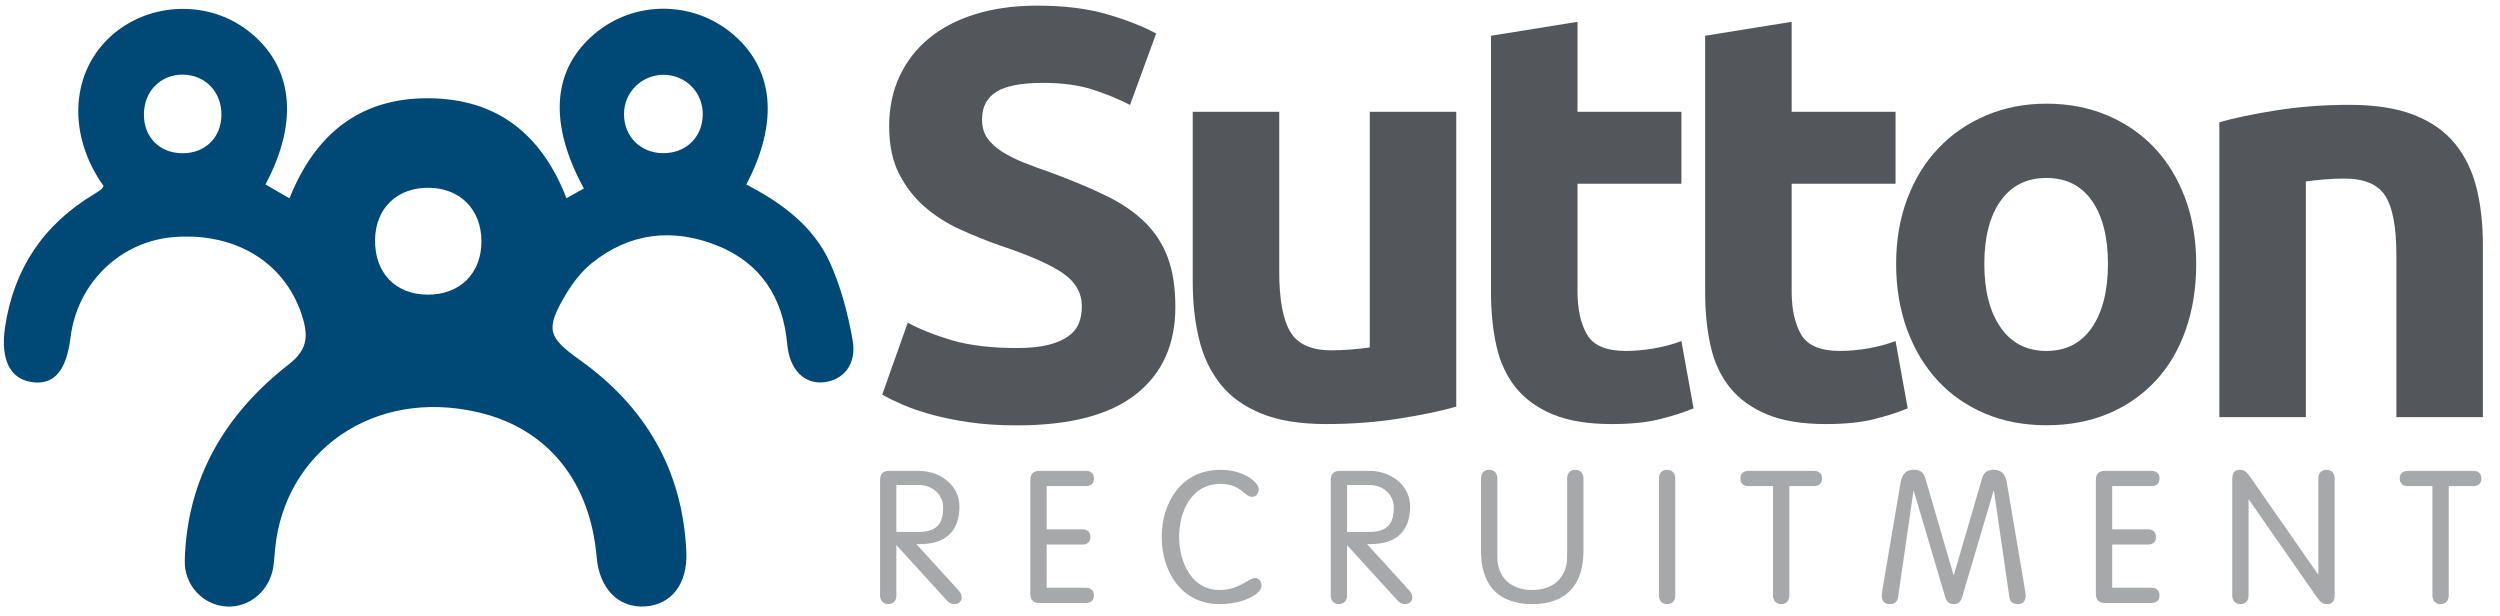
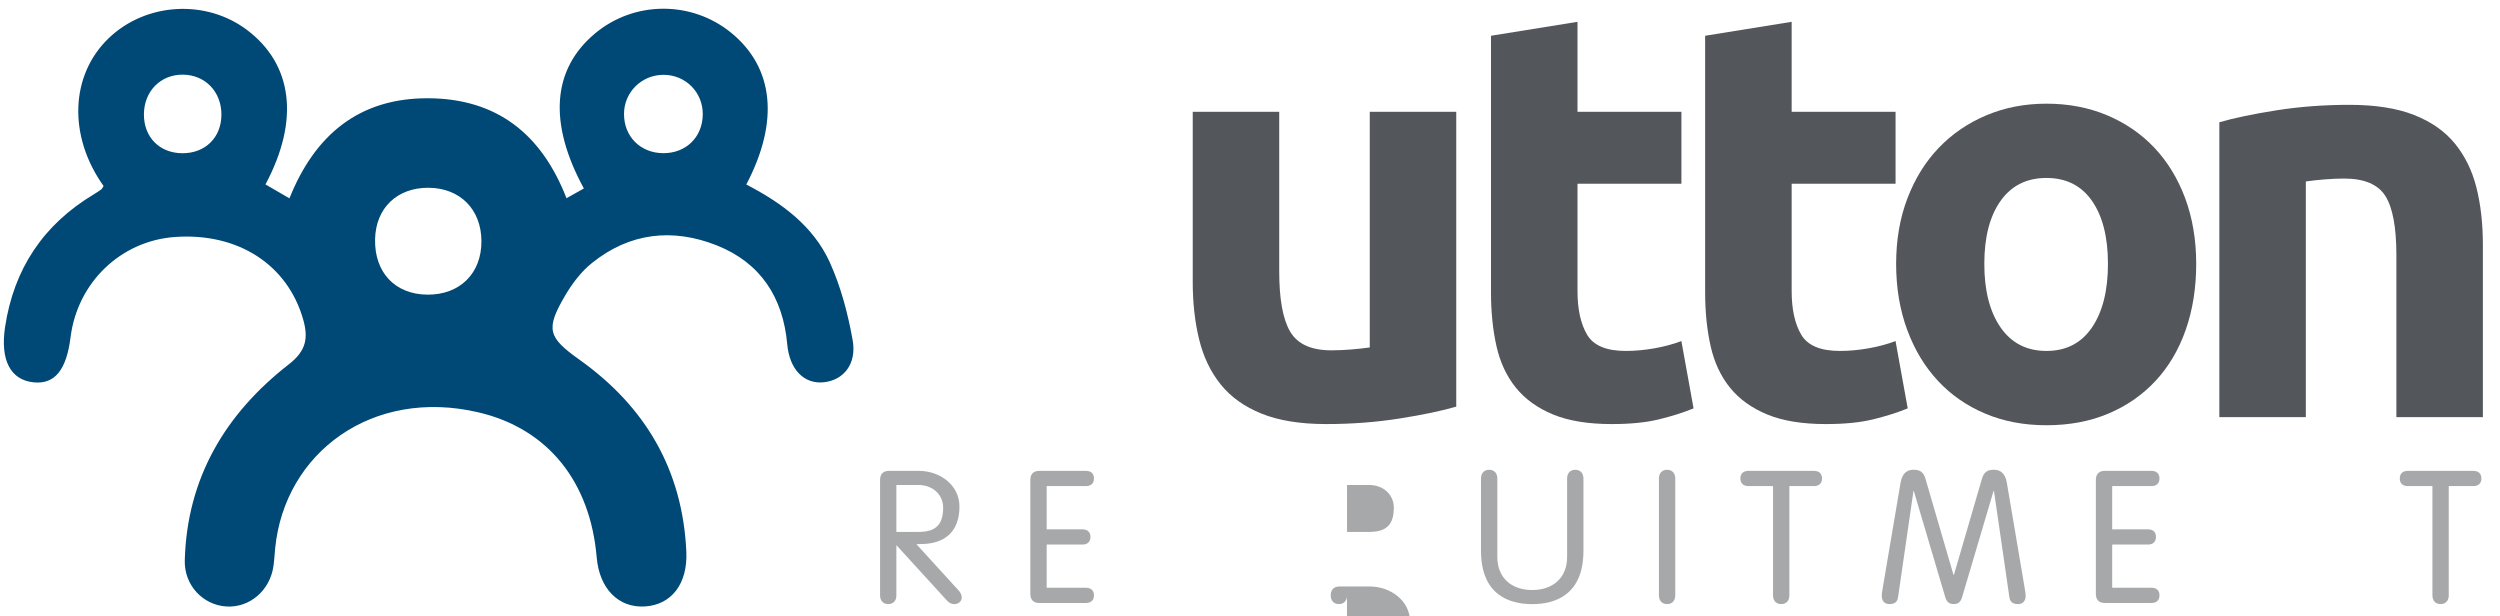
<svg xmlns="http://www.w3.org/2000/svg" version="1.1" id="Layer_1" x="0px" y="0px" viewBox="0 0 783.91 193.25" style="enable-background:new 0 0 783.91 193.25;" xml:space="preserve">
  <style type="text/css">
	.st0{fill:#004976;}
	.st1{fill:#53565A;}
	.st2{fill:#A7A8AA;}
</style>
  <path class="st0" d="M32.48,58.33C21.29,42.63,22.02,23.55,34.1,11.96C45.76,0.79,64.56-0.32,77.45,9.39  c14.34,10.81,16.56,28.29,5.79,48.44c2.28,1.33,4.59,2.67,7.52,4.36c7.95-19.86,21.81-31.51,43.6-31.38  c21.46,0.12,35.46,11.22,43.27,31.34c2.09-1.17,3.77-2.11,5.45-3.05c-11.2-20.56-9.92-37.36,3.45-48.57  c12.3-10.32,30.37-10.4,42.81-0.2c13.31,10.92,15.07,27.75,4.67,47.52c10.97,5.69,21,12.95,26.21,24.46  c3.46,7.65,5.66,16.06,7.14,24.35c1.33,7.49-2.84,12.52-9,13.2c-6.19,0.68-10.8-3.97-11.51-11.91c-1.3-14.68-8.38-25.55-22.06-30.99  c-13.82-5.5-27.35-4.03-39.2,5.53c-3.33,2.68-6.12,6.35-8.31,10.06c-6.31,10.73-5.47,13.2,4.46,20.27  c20.65,14.71,32.29,34.54,33.47,60.13c0.46,10.02-4.58,16.67-12.95,17.21c-8.31,0.53-14.32-5.57-15.16-15.39  c-1.99-23.47-15.07-40.33-37.11-45.48c-33.2-7.77-60.74,12.6-63.71,42.65c-0.18,1.84-0.27,3.7-0.53,5.53  c-1.07,7.69-7.47,13.16-14.79,12.7c-7.34-0.46-13.23-6.68-13.02-14.45c0.69-25.86,12.75-46.01,32.66-61.51  c5.5-4.28,6.1-8.32,4.45-14.09c-4.92-17.19-20.47-27.22-40.21-25.81c-16.98,1.21-30.58,14.29-32.72,31.47  c-1.28,10.26-4.97,14.77-11.55,14.11c-7.25-0.73-10.53-6.9-8.99-17.28C4.32,84.3,13.62,70.36,29.54,60.86  c0.79-0.47,1.54-0.99,2.28-1.52C31.99,59.22,32.07,58.96,32.48,58.33z M133.99,92.39c10.22,0.09,17.04-6.68,16.97-16.84  c-0.07-9.89-6.67-16.56-16.49-16.67c-9.93-0.11-16.67,6.36-16.86,16.17C117.41,85.45,123.88,92.3,133.99,92.39z M207.95,48.03  c7.14,0.04,12.32-5,12.41-12.11c0.09-6.91-5.31-12.42-12.22-12.46c-6.91-0.04-12.47,5.43-12.47,12.27  C195.65,42.82,200.82,47.99,207.95,48.03z M57.35,23.41c-6.97-0.06-12.14,5.15-12.22,12.33c-0.08,7.24,4.85,12.27,12.05,12.31  c7.21,0.03,12.25-4.96,12.25-12.14C69.43,28.75,64.33,23.47,57.35,23.41z" />
  <g>
-     <path class="st1" d="M318.84,109.13c4,0,7.31-0.33,9.92-1c2.61-0.67,4.7-1.58,6.28-2.73c1.58-1.15,2.67-2.52,3.28-4.09   c0.61-1.58,0.91-3.34,0.91-5.28c0-4.12-1.94-7.55-5.82-10.28c-3.88-2.73-10.56-5.67-20.02-8.83c-4.13-1.46-8.25-3.12-12.38-5   c-4.13-1.88-7.83-4.25-11.1-7.1c-3.28-2.85-5.95-6.31-8.01-10.37c-2.06-4.06-3.09-9.01-3.09-14.83c0-5.82,1.09-11.07,3.28-15.74   c2.18-4.67,5.28-8.64,9.28-11.92c4-3.28,8.86-5.79,14.56-7.55c5.7-1.76,12.13-2.64,19.29-2.64c8.49,0,15.83,0.91,22.02,2.73   c6.19,1.82,11.28,3.82,15.29,6.01l-8.19,22.39c-3.52-1.82-7.43-3.43-11.74-4.82c-4.31-1.39-9.5-2.09-15.56-2.09   c-6.8,0-11.68,0.94-14.65,2.82c-2.97,1.88-4.46,4.76-4.46,8.65c0,2.31,0.55,4.25,1.64,5.82c1.09,1.58,2.64,3,4.64,4.28   s4.31,2.43,6.92,3.46c2.61,1.03,5.49,2.09,8.65,3.19c6.55,2.43,12.25,4.82,17.11,7.19c4.85,2.37,8.89,5.13,12.1,8.28   c3.21,3.16,5.61,6.86,7.19,11.1c1.58,4.25,2.37,9.4,2.37,15.47c0,11.77-4.13,20.9-12.38,27.39c-8.25,6.49-20.69,9.74-37.31,9.74   c-5.58,0-10.62-0.34-15.11-1c-4.49-0.67-8.46-1.49-11.92-2.46s-6.43-2-8.92-3.09c-2.49-1.09-4.58-2.12-6.28-3.09l8.01-22.57   c3.76,2.06,8.4,3.91,13.92,5.55C304.06,108.31,310.83,109.13,318.84,109.13z" />
    <path class="st1" d="M456.61,127.51c-4.61,1.34-10.55,2.58-17.83,3.73c-7.28,1.15-14.92,1.73-22.93,1.73   c-8.13,0-14.9-1.09-20.29-3.28c-5.4-2.18-9.68-5.25-12.83-9.19c-3.16-3.94-5.4-8.64-6.73-14.1c-1.34-5.46-2-11.47-2-18.02V35.05   h27.12V85.1c0,8.74,1.15,15.05,3.46,18.93c2.3,3.88,6.61,5.82,12.92,5.82c1.94,0,4-0.09,6.19-0.27c2.19-0.18,4.13-0.39,5.82-0.64   V35.05h27.12V127.51z" />
    <path class="st1" d="M467.53,11.21l27.12-4.37v28.21h32.58v22.57h-32.58v33.67c0,5.7,1,10.25,3,13.65c2,3.4,6.03,5.1,12.1,5.1   c2.91,0,5.92-0.27,9.01-0.82c3.09-0.55,5.92-1.3,8.46-2.28l3.82,21.11c-3.28,1.34-6.92,2.49-10.92,3.46s-8.92,1.46-14.74,1.46   c-7.4,0-13.53-1-18.38-3c-4.85-2-8.74-4.79-11.65-8.37c-2.91-3.58-4.94-7.92-6.1-13.01c-1.15-5.1-1.73-10.74-1.73-16.93V11.21z" />
    <path class="st1" d="M534.68,11.21l27.12-4.37v28.21h32.58v22.57H561.8v33.67c0,5.7,1,10.25,3,13.65c2,3.4,6.03,5.1,12.1,5.1   c2.91,0,5.92-0.27,9.01-0.82c3.09-0.55,5.92-1.3,8.46-2.28l3.82,21.11c-3.28,1.34-6.92,2.49-10.92,3.46s-8.92,1.46-14.74,1.46   c-7.4,0-13.53-1-18.38-3c-4.85-2-8.74-4.79-11.65-8.37c-2.91-3.58-4.94-7.92-6.1-13.01c-1.15-5.1-1.73-10.74-1.73-16.93V11.21z" />
    <path class="st1" d="M688.65,82.74c0,7.52-1.09,14.41-3.28,20.66c-2.18,6.25-5.34,11.59-9.46,16.02   c-4.13,4.43-9.07,7.86-14.83,10.28c-5.76,2.43-12.23,3.64-19.38,3.64c-7.04,0-13.44-1.21-19.2-3.64   c-5.76-2.43-10.71-5.85-14.83-10.28c-4.13-4.43-7.34-9.76-9.65-16.02c-2.31-6.25-3.46-13.13-3.46-20.66   c0-7.52,1.18-14.38,3.55-20.57c2.37-6.19,5.64-11.47,9.83-15.83c4.19-4.37,9.16-7.76,14.92-10.19c5.76-2.43,12.04-3.64,18.84-3.64   c6.92,0,13.25,1.21,19.02,3.64c5.76,2.43,10.71,5.82,14.83,10.19c4.12,4.37,7.34,9.65,9.65,15.83   C687.49,68.36,688.65,75.22,688.65,82.74z M660.98,82.74c0-8.37-1.67-14.95-5-19.75c-3.34-4.79-8.1-7.19-14.29-7.19   s-10.98,2.4-14.38,7.19c-3.4,4.79-5.1,11.38-5.1,19.75c0,8.37,1.7,15.02,5.1,19.93c3.4,4.91,8.19,7.37,14.38,7.37   s10.95-2.46,14.29-7.37C659.31,97.75,660.98,91.11,660.98,82.74z" />
    <path class="st1" d="M695.93,38.33c4.61-1.33,10.56-2.58,17.83-3.73c7.28-1.15,14.92-1.73,22.93-1.73c8.13,0,14.89,1.06,20.29,3.19   c5.4,2.12,9.67,5.13,12.83,9.01c3.15,3.88,5.4,8.49,6.73,13.83c1.33,5.34,2,11.28,2,17.84v54.05h-27.12V80.01   c0-8.74-1.15-14.92-3.46-18.56c-2.31-3.64-6.61-5.46-12.92-5.46c-1.94,0-4,0.09-6.19,0.27c-2.18,0.18-4.13,0.4-5.82,0.64v73.89   h-27.12V38.33z" />
  </g>
  <g>
    <path class="st2" d="M281.08,186.69c0,1.69-0.99,2.73-2.56,2.73s-2.56-1.05-2.56-2.73v-36.25c0-1.57,0.81-2.79,2.73-2.79h9.48   c6.52,0,12.68,4.42,12.68,11.17c0,8.38-5.12,11.52-11.29,11.75l-2.21,0.06l13.21,14.49c0.7,0.76,0.99,1.4,0.99,2.33   c0,1.11-1.05,1.98-2.33,1.98c-1.05,0-1.75-0.52-2.33-1.16l-15.82-17.34V186.69z M281.08,166.79h6.98c5.35,0,7.68-2.27,7.68-7.62   c0-3.84-3.03-7.1-7.8-7.1h-6.87V166.79z" />
    <path class="st2" d="M328.2,184.3h12.33c1.45,0,2.5,0.76,2.5,2.38c0,1.63-1.05,2.39-2.5,2.39h-14.72c-1.92,0-2.73-1.22-2.73-2.79   v-35.84c0-1.57,0.81-2.79,2.73-2.79h14.72c1.45,0,2.5,0.76,2.5,2.38c0,1.63-1.05,2.39-2.5,2.39H328.2v13.56h11.23   c1.45,0,2.5,0.76,2.5,2.38c0,1.63-1.05,2.39-2.5,2.39H328.2V184.3z" />
-     <path class="st2" d="M382.42,185c6.22,0,8.96-3.72,11.11-3.72c1.22,0,2.04,0.93,2.04,2.39c0,2.62-5.88,5.76-13.15,5.76   c-11.99,0-18.15-10.3-18.15-21.06c0-10.76,6.17-21.06,18.44-21.06c7.33,0,11.98,3.96,11.98,6.05c0,1.34-0.81,2.44-2.09,2.44   c-2.33,0-3.49-4.07-9.89-4.07c-9.19,0-12.97,8.73-12.97,16.64C369.74,176.28,373.64,185,382.42,185z" />
-     <path class="st2" d="M422.39,186.69c0,1.69-0.99,2.73-2.56,2.73c-1.57,0-2.56-1.05-2.56-2.73v-36.25c0-1.57,0.81-2.79,2.73-2.79   h9.48c6.52,0,12.68,4.42,12.68,11.17c0,8.38-5.12,11.52-11.29,11.75l-2.21,0.06l13.21,14.49c0.7,0.76,0.99,1.4,0.99,2.33   c0,1.11-1.05,1.98-2.33,1.98c-1.05,0-1.75-0.52-2.33-1.16l-15.83-17.34V186.69z M422.39,166.79h6.98c5.35,0,7.68-2.27,7.68-7.62   c0-3.84-3.02-7.1-7.8-7.1h-6.87V166.79z" />
+     <path class="st2" d="M422.39,186.69c0,1.69-0.99,2.73-2.56,2.73c-1.57,0-2.56-1.05-2.56-2.73c0-1.57,0.81-2.79,2.73-2.79   h9.48c6.52,0,12.68,4.42,12.68,11.17c0,8.38-5.12,11.52-11.29,11.75l-2.21,0.06l13.21,14.49c0.7,0.76,0.99,1.4,0.99,2.33   c0,1.11-1.05,1.98-2.33,1.98c-1.05,0-1.75-0.52-2.33-1.16l-15.83-17.34V186.69z M422.39,166.79h6.98c5.35,0,7.68-2.27,7.68-7.62   c0-3.84-3.02-7.1-7.8-7.1h-6.87V166.79z" />
    <path class="st2" d="M464.39,150.04c0-1.69,0.99-2.73,2.56-2.73c1.57,0,2.56,1.05,2.56,2.73v24.61c0,6.52,4.42,10.36,10.94,10.36   c6.52,0,10.94-3.84,10.94-10.36v-24.61c0-1.69,0.99-2.73,2.56-2.73c1.57,0,2.56,1.05,2.56,2.73v22.63   c0,13.96-8.96,16.76-16.06,16.76c-7.1,0-16.06-2.79-16.06-16.76V150.04z" />
    <path class="st2" d="M525.3,186.69c0,1.69-0.99,2.73-2.56,2.73c-1.57,0-2.56-1.05-2.56-2.73v-36.65c0-1.69,0.99-2.73,2.56-2.73   c1.57,0,2.56,1.05,2.56,2.73V186.69z" />
    <path class="st2" d="M555.96,152.42h-7.74c-1.45,0-2.5-0.76-2.5-2.39c0-1.63,1.05-2.38,2.5-2.38h20.6c1.45,0,2.5,0.76,2.5,2.38   c0,1.63-1.05,2.39-2.5,2.39h-7.74v34.27c0,1.69-0.99,2.73-2.56,2.73c-1.57,0-2.56-1.05-2.56-2.73V152.42z" />
    <path class="st2" d="M595.17,187.21c-0.23,1.8-1.4,2.21-2.73,2.21c-1.57,0-2.39-1.05-2.39-2.62c0-0.58,0.12-1.34,0.29-2.33   l5.64-33.28c0.52-2.91,2.15-3.9,4.01-3.9c2.04,0,3.14,0.76,3.72,2.68l8.84,30.31h0.12l8.84-30.31c0.58-1.92,1.69-2.68,3.72-2.68   c1.86,0,3.49,0.99,4.01,3.9l5.64,33.28c0.17,0.99,0.29,1.75,0.29,2.33c0,1.57-0.81,2.62-2.38,2.62c-1.34,0-2.5-0.41-2.73-2.21   l-4.83-33.28h-0.12l-9.89,33.39c-0.52,1.69-1.45,2.09-2.62,2.09s-2.09-0.41-2.62-2.09l-9.89-33.39H600L595.17,187.21z" />
    <path class="st2" d="M662.31,184.3h12.33c1.45,0,2.5,0.76,2.5,2.38c0,1.63-1.05,2.39-2.5,2.39h-14.72c-1.92,0-2.73-1.22-2.73-2.79   v-35.84c0-1.57,0.81-2.79,2.73-2.79h14.72c1.45,0,2.5,0.76,2.5,2.38c0,1.63-1.05,2.39-2.5,2.39h-12.33v13.56h11.23   c1.45,0,2.5,0.76,2.5,2.38c0,1.63-1.05,2.39-2.5,2.39h-11.23V184.3z" />
-     <path class="st2" d="M705.07,186.69c0,1.69-0.99,2.73-2.56,2.73c-1.57,0-2.56-1.05-2.56-2.73v-36.36c0-2.04,0.7-3.02,2.33-3.02   c1.51,0,2.21,0.64,3.61,2.68l20.94,30.08h0.12v-30.02c0-1.69,0.99-2.73,2.56-2.73c1.57,0,2.56,1.05,2.56,2.73v36.36   c0,2.04-0.7,3.03-2.33,3.03c-1.51,0-2.21-0.64-3.61-2.68l-20.94-30.08h-0.12V186.69z" />
    <path class="st2" d="M762.72,152.42h-7.74c-1.45,0-2.5-0.76-2.5-2.39c0-1.63,1.05-2.38,2.5-2.38h20.6c1.45,0,2.5,0.76,2.5,2.38   c0,1.63-1.05,2.39-2.5,2.39h-7.74v34.27c0,1.69-0.99,2.73-2.56,2.73c-1.57,0-2.56-1.05-2.56-2.73V152.42z" />
  </g>
</svg>